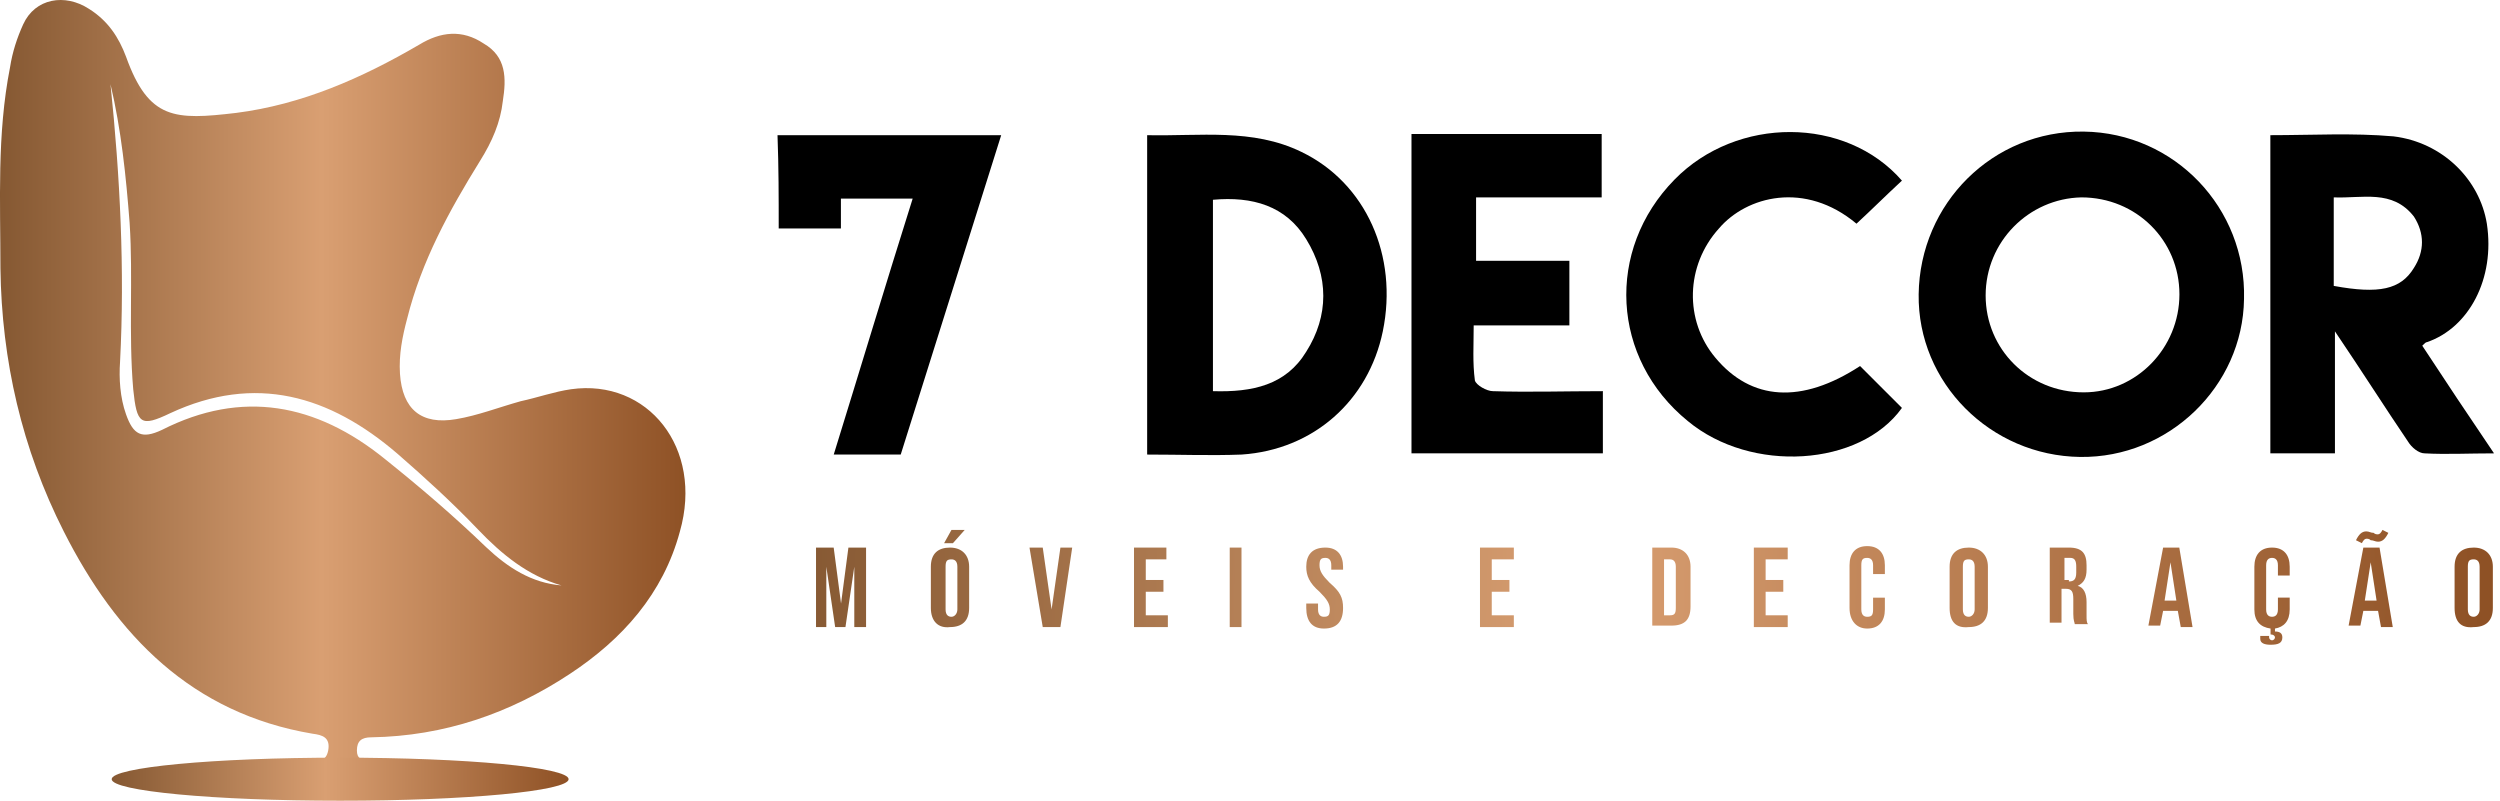
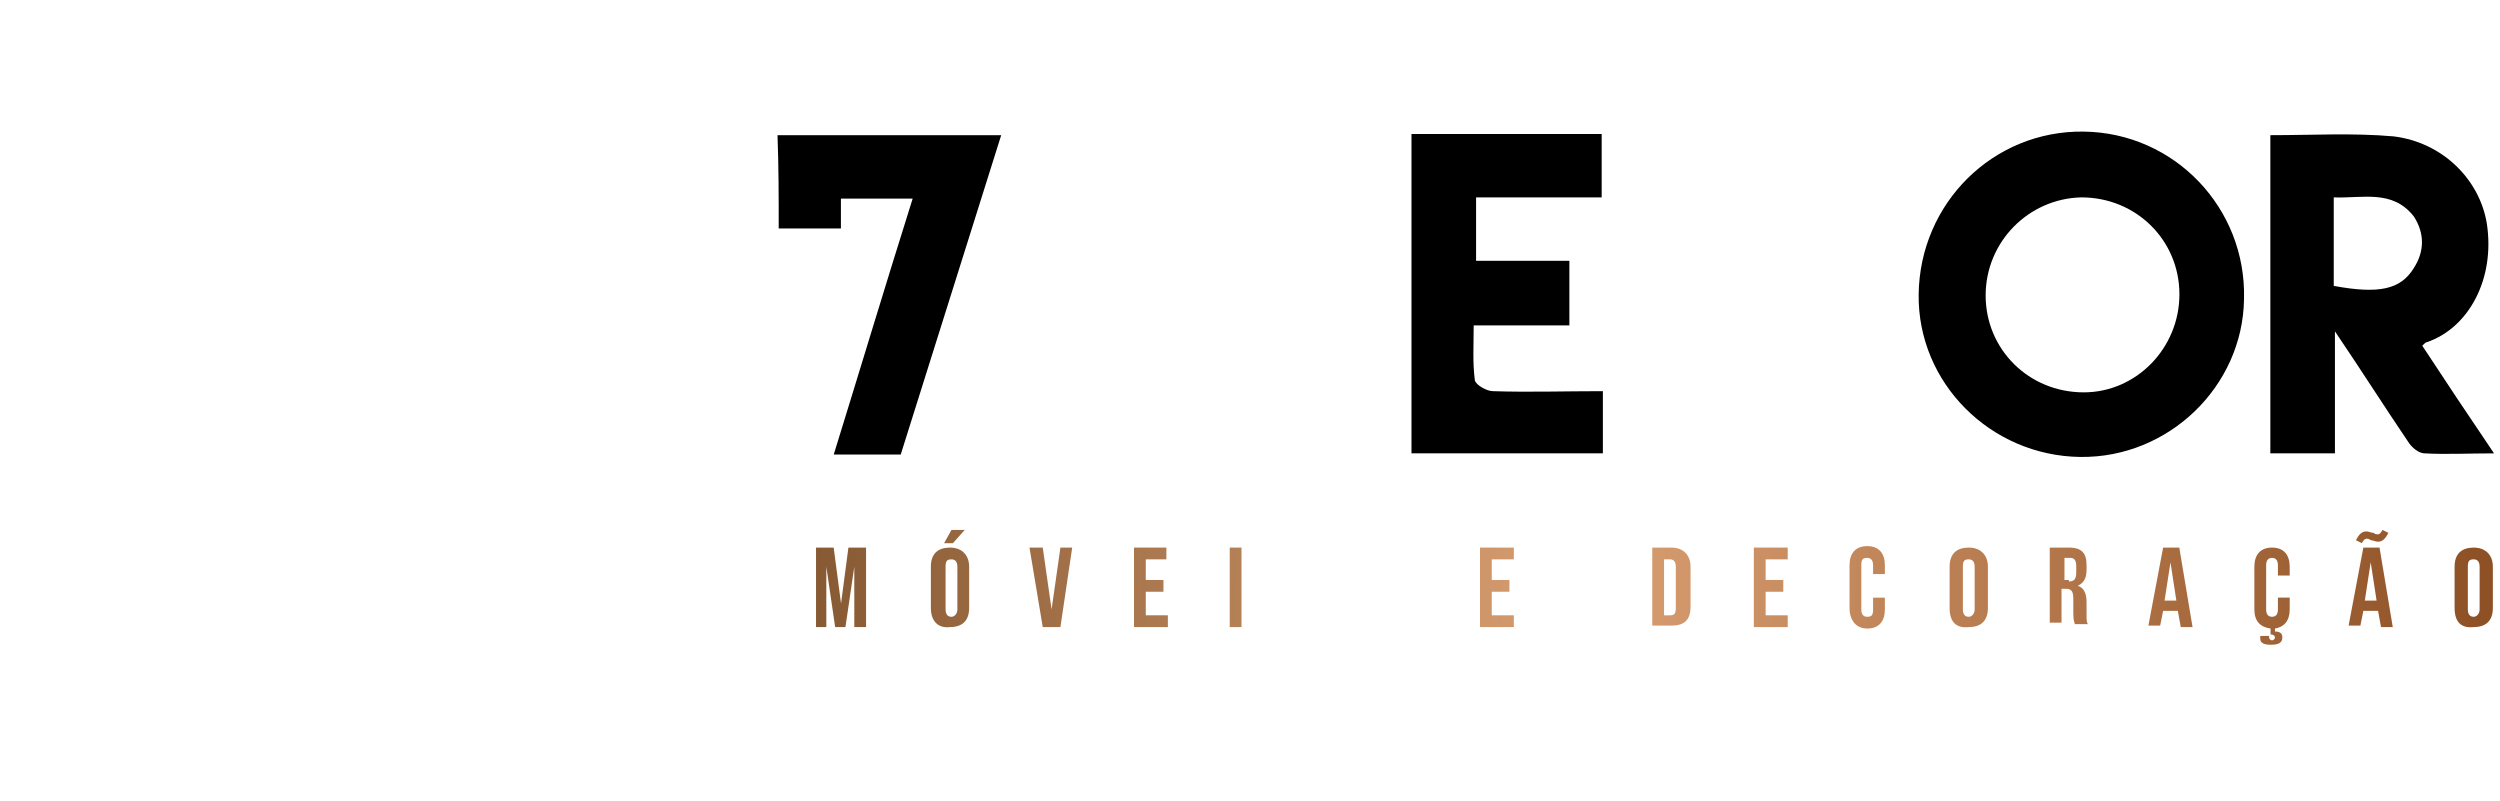
<svg xmlns="http://www.w3.org/2000/svg" width="209" height="67" viewBox="0 0 209 67" fill="none">
  <path d="M68.219 45.778H69.696L70.311 50.455L70.927 45.778H72.403V52.424H71.419V47.378L70.68 52.424H69.819L69.08 47.378V52.424H68.219V45.778Z" fill="url(#paint0_linear_0_1)" />
  <path d="M77.82 50.824V47.378C77.82 46.27 78.436 45.778 79.42 45.778C80.405 45.778 81.02 46.393 81.02 47.378V50.824C81.02 51.932 80.405 52.424 79.42 52.424C78.436 52.547 77.82 51.932 77.82 50.824ZM79.543 44.301H80.651L79.666 45.409H78.928L79.543 44.301ZM80.036 50.947V47.378C80.036 46.886 79.79 46.763 79.543 46.763C79.174 46.763 79.051 46.886 79.051 47.378V50.947C79.051 51.439 79.297 51.563 79.543 51.563C79.79 51.563 80.036 51.316 80.036 50.947Z" fill="url(#paint1_linear_0_1)" />
  <path d="M86.066 45.778H87.174L87.913 50.947L88.651 45.778H89.636L88.651 52.424H87.174L86.066 45.778Z" fill="url(#paint2_linear_0_1)" />
  <path d="M94.68 45.778H97.51V46.762H95.787V48.486H97.264V49.47H95.787V51.439H97.633V52.424H94.803V45.778H94.68Z" fill="url(#paint3_linear_0_1)" />
  <path d="M102.805 45.778H103.789V52.424H102.805V45.778Z" fill="url(#paint4_linear_0_1)" />
-   <path d="M109.203 50.824V50.455H110.188V50.947C110.188 51.439 110.434 51.562 110.68 51.562C111.049 51.562 111.172 51.439 111.172 50.947C111.172 50.455 110.926 50.086 110.311 49.47C109.449 48.732 109.203 48.116 109.203 47.378C109.203 46.393 109.695 45.778 110.803 45.778C111.788 45.778 112.28 46.393 112.28 47.378V47.624H111.295V47.255C111.295 46.762 111.049 46.639 110.803 46.639C110.434 46.639 110.311 46.762 110.311 47.255C110.311 47.747 110.557 48.116 111.172 48.732C112.034 49.47 112.28 49.962 112.28 50.824C112.28 51.932 111.788 52.547 110.68 52.547C109.695 52.547 109.203 51.932 109.203 50.824Z" fill="url(#paint5_linear_0_1)" />
  <path d="M123.727 45.778H126.557V46.762H124.711V48.486H126.188V49.47H124.711V51.439H126.557V52.424H123.727V45.778Z" fill="url(#paint6_linear_0_1)" />
  <path d="M138.129 45.778H139.729C140.714 45.778 141.329 46.393 141.329 47.378V50.701C141.329 51.809 140.837 52.301 139.729 52.301H138.129V45.778ZM139.606 51.439C139.975 51.439 140.098 51.316 140.098 50.824V47.378C140.098 46.886 139.852 46.762 139.606 46.762H139.114V51.439H139.606Z" fill="url(#paint7_linear_0_1)" />
  <path d="M146.621 45.778H149.452V46.762H147.606V48.486H149.083V49.47H147.606V51.439H149.452V52.424H146.621V45.778Z" fill="url(#paint8_linear_0_1)" />
  <path d="M154.621 50.824V47.255C154.621 46.27 155.113 45.655 156.098 45.655C157.083 45.655 157.575 46.27 157.575 47.255V47.993H156.59V47.255C156.59 46.763 156.344 46.64 156.098 46.64C155.729 46.64 155.606 46.763 155.606 47.255V50.947C155.606 51.44 155.852 51.563 156.098 51.563C156.467 51.563 156.59 51.44 156.59 50.947V49.963H157.575V50.947C157.575 51.932 157.083 52.547 156.098 52.547C155.236 52.547 154.621 51.932 154.621 50.824Z" fill="url(#paint9_linear_0_1)" />
  <path d="M162.988 50.824V47.378C162.988 46.27 163.604 45.778 164.589 45.778C165.573 45.778 166.189 46.393 166.189 47.378V50.824C166.189 51.932 165.573 52.424 164.589 52.424C163.481 52.547 162.988 51.932 162.988 50.824ZM165.081 50.947V47.378C165.081 46.886 164.835 46.762 164.589 46.762C164.219 46.762 164.096 46.886 164.096 47.378V50.947C164.096 51.439 164.342 51.562 164.589 51.562C164.835 51.562 165.081 51.316 165.081 50.947Z" fill="url(#paint10_linear_0_1)" />
  <path d="M171.482 45.778H172.959C174.066 45.778 174.436 46.27 174.436 47.255V47.624C174.436 48.362 174.189 48.732 173.697 48.978C174.189 49.101 174.436 49.593 174.436 50.332V51.439C174.436 51.809 174.436 52.055 174.559 52.178H173.451C173.451 52.055 173.328 51.932 173.328 51.316V50.086C173.328 49.47 173.205 49.224 172.712 49.224H172.343V52.055H171.359V45.778H171.482ZM172.959 48.609C173.328 48.609 173.574 48.486 173.574 47.87V47.378C173.574 46.886 173.451 46.639 173.082 46.639H172.589V48.486H172.959V48.609Z" fill="url(#paint11_linear_0_1)" />
  <path d="M180.836 45.778H182.189L183.297 52.424H182.312L182.066 51.07H180.836L180.589 52.301H179.605L180.836 45.778ZM181.943 50.209L181.451 47.009L180.959 50.209H181.943Z" fill="url(#paint12_linear_0_1)" />
  <path d="M190.434 47.993V47.255C190.434 46.762 190.188 46.639 189.942 46.639C189.696 46.639 189.45 46.762 189.45 47.255V50.947C189.45 51.439 189.696 51.562 189.942 51.562C190.188 51.562 190.434 51.439 190.434 50.947V49.962H191.419V50.947C191.419 51.932 190.927 52.424 190.188 52.547V52.793C190.557 52.793 190.804 52.916 190.804 53.286C190.804 53.778 190.434 53.901 189.819 53.901C189.327 53.901 188.957 53.778 188.957 53.409V53.162H189.696V53.286C189.696 53.409 189.819 53.532 189.942 53.532C190.065 53.532 190.188 53.409 190.188 53.286C190.188 53.162 190.065 53.039 189.819 53.039V52.547C188.957 52.424 188.465 51.932 188.465 50.947V47.378C188.465 46.393 188.957 45.778 189.942 45.778C190.927 45.778 191.419 46.393 191.419 47.378V48.116H190.434V47.993Z" fill="url(#paint13_linear_0_1)" />
  <path d="M197.575 45.778H198.929L200.036 52.424H199.052L198.806 51.07H197.575L197.329 52.301H196.344L197.575 45.778ZM196.959 45.163C197.206 44.67 197.452 44.424 197.821 44.424C198.067 44.424 198.19 44.547 198.436 44.547C198.559 44.67 198.682 44.67 198.806 44.67C198.929 44.67 199.052 44.547 199.175 44.301L199.667 44.547C199.421 45.039 199.175 45.286 198.806 45.286C198.559 45.286 198.436 45.163 198.19 45.163C198.067 45.039 197.944 45.039 197.821 45.039C197.698 45.039 197.575 45.163 197.452 45.409L196.959 45.163ZM198.682 50.209L198.19 47.009L197.698 50.209H198.682Z" fill="url(#paint14_linear_0_1)" />
  <path d="M205.203 50.824V47.378C205.203 46.27 205.819 45.778 206.803 45.778C207.788 45.778 208.403 46.393 208.403 47.378V50.824C208.403 51.932 207.788 52.424 206.803 52.424C205.696 52.547 205.203 51.932 205.203 50.824ZM207.296 50.947V47.378C207.296 46.886 207.049 46.762 206.803 46.762C206.434 46.762 206.311 46.886 206.311 47.378V50.947C206.311 51.439 206.557 51.562 206.803 51.562C207.049 51.562 207.296 51.316 207.296 50.947Z" fill="url(#paint15_linear_0_1)" />
  <path d="M174.2 11.001C166.6 10.901 160.5 17.001 160.4 24.601C160.3 32.001 166.4 38.101 173.9 38.201C181.3 38.301 187.5 32.301 187.6 25.001C187.8 17.401 181.8 11.101 174.2 11.001ZM174.2 32.801C169.6 32.801 166 29.201 166 24.701C166 20.201 169.6 16.601 174 16.501C178.6 16.501 182.2 20.101 182.2 24.601C182.2 29.101 178.6 32.801 174.2 32.801Z" fill="black" />
  <path d="M202.501 28.901C202.701 28.701 202.801 28.601 202.901 28.601C206.401 27.401 208.601 23.301 207.901 18.701C207.301 15.001 204.201 11.901 200.101 11.401C196.701 11.101 193.301 11.301 189.801 11.301C189.801 20.301 189.801 29.101 189.801 37.901C191.601 37.901 193.301 37.901 195.201 37.901C195.201 34.601 195.201 31.401 195.201 27.701C197.501 31.101 199.401 34.101 201.301 36.901C201.601 37.401 202.201 37.901 202.701 37.901C204.501 38.001 206.401 37.901 208.501 37.901C206.401 34.801 204.401 31.801 202.501 28.901ZM201.801 22.401C200.701 24.201 198.901 24.601 195.101 23.901C195.101 21.501 195.101 19.101 195.101 16.501C197.501 16.601 200.001 15.801 201.801 18.101C202.701 19.501 202.701 21.001 201.801 22.401Z" fill="black" />
-   <path d="M108.802 12.701C104.702 10.701 100.302 11.401 95.902 11.301C95.902 20.301 95.902 29.101 95.902 38.001C98.702 38.001 101.202 38.101 103.802 38.001C109.802 37.601 114.402 33.501 115.602 27.701C116.902 21.401 114.202 15.301 108.802 12.701ZM109.202 29.401C107.502 32.201 104.702 32.801 101.402 32.701C101.402 27.301 101.402 22.101 101.402 16.701C104.702 16.401 107.502 17.201 109.202 20.001C111.102 23.101 111.102 26.401 109.202 29.401Z" fill="black" />
  <path d="M124.8 32.701C124.3 32.701 123.4 32.201 123.3 31.801C123.1 30.301 123.2 28.901 123.2 27.201C126 27.201 128.6 27.201 131.2 27.201C131.2 25.401 131.2 23.701 131.2 21.801C128.5 21.801 125.9 21.801 123.4 21.801C123.4 19.901 123.4 18.301 123.4 16.501C127 16.501 130.4 16.501 133.9 16.501C133.9 14.601 133.9 12.901 133.9 11.201C128.5 11.201 123.3 11.201 118 11.201C118 20.201 118 29.001 118 37.901C123.4 37.901 128.7 37.901 134 37.901C134 36.201 134 34.501 134 32.701C130.8 32.701 127.8 32.801 124.8 32.701Z" fill="black" />
-   <path d="M155.202 18.701C156.502 17.501 157.702 16.301 159.002 15.101C154.302 9.701 145.202 9.701 140.002 15.001C134.202 20.901 134.702 30.001 141.102 35.201C146.402 39.601 155.502 39.001 159.002 34.101C157.802 32.901 156.602 31.701 155.502 30.601C150.602 33.801 146.402 33.501 143.402 29.901C140.802 26.801 140.902 22.201 143.702 19.101C146.002 16.401 150.902 15.101 155.202 18.701Z" fill="black" />
  <path d="M65.1 19.101C66.9 19.101 68.8 19.101 70.3 19.101C70.3 18.601 70.3 18.301 70.3 17.901V16.601H76.3C74 23.901 71.9 30.901 69.7 38.001C71.8 38.001 73.5 38.001 75.3 38.001C78.1 29.101 80.9 20.201 83.7 11.301C77.3 11.301 71.1 11.301 65 11.301C65.1 14.001 65.1 16.501 65.1 19.101Z" fill="black" />
-   <path d="M47.737 32.54C46.337 32.74 44.937 33.24 43.537 33.54C41.737 34.04 39.937 34.74 38.137 35.04C35.237 35.54 33.637 34.24 33.437 31.24C33.337 29.64 33.637 28.14 34.037 26.64C35.237 21.84 37.537 17.64 40.137 13.44C41.137 11.84 41.837 10.24 42.037 8.44C42.337 6.54 42.337 4.74 40.437 3.64C38.637 2.44 36.837 2.64 35.037 3.74C30.237 6.54 25.237 8.74 19.737 9.44C14.637 10.04 12.437 10.04 10.537 4.74C9.937 3.14 9.037 1.74 7.437 0.74C5.437 -0.56 2.937 -0.16 1.937 2.04C1.437 3.14 1.037 4.34 0.837 5.64C-0.263 11.24 0.037 16.84 0.037 22.44C0.137 30.14 1.837 37.54 5.337 44.44C9.737 53.14 16.037 59.64 26.137 61.34C26.937 61.44 27.637 61.64 27.437 62.74C27.337 63.24 27.137 63.44 26.837 63.54C27.337 63.54 27.937 63.54 28.437 63.54C29.237 63.54 30.037 63.54 30.737 63.54C30.237 63.54 29.837 63.44 29.837 62.74C29.837 61.94 30.237 61.64 31.037 61.64C37.137 61.54 42.637 59.64 47.637 56.34C52.037 53.44 55.437 49.64 56.837 44.44C58.837 37.44 54.137 31.64 47.737 32.54ZM40.637 45.74C37.937 43.14 35.137 40.74 32.137 38.34C26.437 33.74 20.237 32.54 13.537 35.94C11.837 36.74 11.137 36.34 10.537 34.64C10.037 33.24 9.937 31.64 10.037 30.24C10.437 22.54 10.037 14.74 9.237 7.04C10.137 10.84 10.537 14.74 10.837 18.64C11.137 23.24 10.737 27.84 11.137 32.54C11.437 35.44 11.737 35.74 14.237 34.54C21.337 31.24 27.537 33.04 33.237 37.94C35.537 39.94 37.837 42.04 39.937 44.24C41.937 46.34 44.137 48.14 46.937 48.94C44.437 48.74 42.437 47.44 40.637 45.74Z" fill="url(#paint16_linear_0_1)" />
-   <path d="M28.436 66.94C38.984 66.94 47.536 66.134 47.536 65.14C47.536 64.146 38.984 63.34 28.436 63.34C17.887 63.34 9.336 64.146 9.336 65.14C9.336 66.134 17.887 66.94 28.436 66.94Z" fill="url(#paint17_linear_0_1)" />
  <defs>
    <linearGradient id="paint0_linear_0_1" x1="66.319" y1="49.011" x2="207.583" y2="52.182" gradientUnits="userSpaceOnUse">
      <stop stop-color="#855832" />
      <stop offset="0.469" stop-color="#D99F72" />
      <stop offset="1" stop-color="#8E5125" />
    </linearGradient>
    <linearGradient id="paint1_linear_0_1" x1="66.341" y1="48.078" x2="207.606" y2="51.249" gradientUnits="userSpaceOnUse">
      <stop stop-color="#855832" />
      <stop offset="0.469" stop-color="#D99F72" />
      <stop offset="1" stop-color="#8E5125" />
    </linearGradient>
    <linearGradient id="paint2_linear_0_1" x1="66.329" y1="48.608" x2="207.594" y2="51.778" gradientUnits="userSpaceOnUse">
      <stop stop-color="#855832" />
      <stop offset="0.469" stop-color="#D99F72" />
      <stop offset="1" stop-color="#8E5125" />
    </linearGradient>
    <linearGradient id="paint3_linear_0_1" x1="66.331" y1="48.433" x2="207.596" y2="51.603" gradientUnits="userSpaceOnUse">
      <stop stop-color="#855832" />
      <stop offset="0.469" stop-color="#D99F72" />
      <stop offset="1" stop-color="#8E5125" />
    </linearGradient>
    <linearGradient id="paint4_linear_0_1" x1="66.337" y1="48.271" x2="207.601" y2="51.441" gradientUnits="userSpaceOnUse">
      <stop stop-color="#855832" />
      <stop offset="0.469" stop-color="#D99F72" />
      <stop offset="1" stop-color="#8E5125" />
    </linearGradient>
    <linearGradient id="paint5_linear_0_1" x1="66.339" y1="48.105" x2="207.603" y2="51.276" gradientUnits="userSpaceOnUse">
      <stop stop-color="#855832" />
      <stop offset="0.469" stop-color="#D99F72" />
      <stop offset="1" stop-color="#8E5125" />
    </linearGradient>
    <linearGradient id="paint6_linear_0_1" x1="66.346" y1="47.781" x2="207.611" y2="50.952" gradientUnits="userSpaceOnUse">
      <stop stop-color="#855832" />
      <stop offset="0.469" stop-color="#D99F72" />
      <stop offset="1" stop-color="#8E5125" />
    </linearGradient>
    <linearGradient id="paint7_linear_0_1" x1="66.356" y1="47.473" x2="207.62" y2="50.644" gradientUnits="userSpaceOnUse">
      <stop stop-color="#855832" />
      <stop offset="0.469" stop-color="#D99F72" />
      <stop offset="1" stop-color="#8E5125" />
    </linearGradient>
    <linearGradient id="paint8_linear_0_1" x1="66.36" y1="47.268" x2="207.624" y2="50.439" gradientUnits="userSpaceOnUse">
      <stop stop-color="#855832" />
      <stop offset="0.469" stop-color="#D99F72" />
      <stop offset="1" stop-color="#8E5125" />
    </linearGradient>
    <linearGradient id="paint9_linear_0_1" x1="66.364" y1="47.085" x2="207.628" y2="50.256" gradientUnits="userSpaceOnUse">
      <stop stop-color="#855832" />
      <stop offset="0.469" stop-color="#D99F72" />
      <stop offset="1" stop-color="#8E5125" />
    </linearGradient>
    <linearGradient id="paint10_linear_0_1" x1="66.366" y1="46.897" x2="207.63" y2="50.068" gradientUnits="userSpaceOnUse">
      <stop stop-color="#855832" />
      <stop offset="0.469" stop-color="#D99F72" />
      <stop offset="1" stop-color="#8E5125" />
    </linearGradient>
    <linearGradient id="paint11_linear_0_1" x1="66.371" y1="46.723" x2="207.635" y2="49.894" gradientUnits="userSpaceOnUse">
      <stop stop-color="#855832" />
      <stop offset="0.469" stop-color="#D99F72" />
      <stop offset="1" stop-color="#8E5125" />
    </linearGradient>
    <linearGradient id="paint12_linear_0_1" x1="66.376" y1="46.529" x2="207.639" y2="49.699" gradientUnits="userSpaceOnUse">
      <stop stop-color="#855832" />
      <stop offset="0.469" stop-color="#D99F72" />
      <stop offset="1" stop-color="#8E5125" />
    </linearGradient>
    <linearGradient id="paint13_linear_0_1" x1="66.361" y1="46.973" x2="207.626" y2="50.143" gradientUnits="userSpaceOnUse">
      <stop stop-color="#855832" />
      <stop offset="0.469" stop-color="#D99F72" />
      <stop offset="1" stop-color="#8E5125" />
    </linearGradient>
    <linearGradient id="paint14_linear_0_1" x1="66.402" y1="45.371" x2="207.666" y2="48.541" gradientUnits="userSpaceOnUse">
      <stop stop-color="#855832" />
      <stop offset="0.469" stop-color="#D99F72" />
      <stop offset="1" stop-color="#8E5125" />
    </linearGradient>
    <linearGradient id="paint15_linear_0_1" x1="66.387" y1="45.951" x2="207.651" y2="49.121" gradientUnits="userSpaceOnUse">
      <stop stop-color="#855832" />
      <stop offset="0.469" stop-color="#D99F72" />
      <stop offset="1" stop-color="#8E5125" />
    </linearGradient>
    <linearGradient id="paint16_linear_0_1" x1="-0.071" y1="31.561" x2="57.4" y2="31.561" gradientUnits="userSpaceOnUse">
      <stop stop-color="#855832" />
      <stop offset="0.469" stop-color="#D99F72" />
      <stop offset="1" stop-color="#8E5125" />
    </linearGradient>
    <linearGradient id="paint17_linear_0_1" x1="9.282" y1="65.127" x2="47.531" y2="65.127" gradientUnits="userSpaceOnUse">
      <stop stop-color="#855832" />
      <stop offset="0.469" stop-color="#D99F72" />
      <stop offset="1" stop-color="#8E5125" />
    </linearGradient>
  </defs>
</svg>